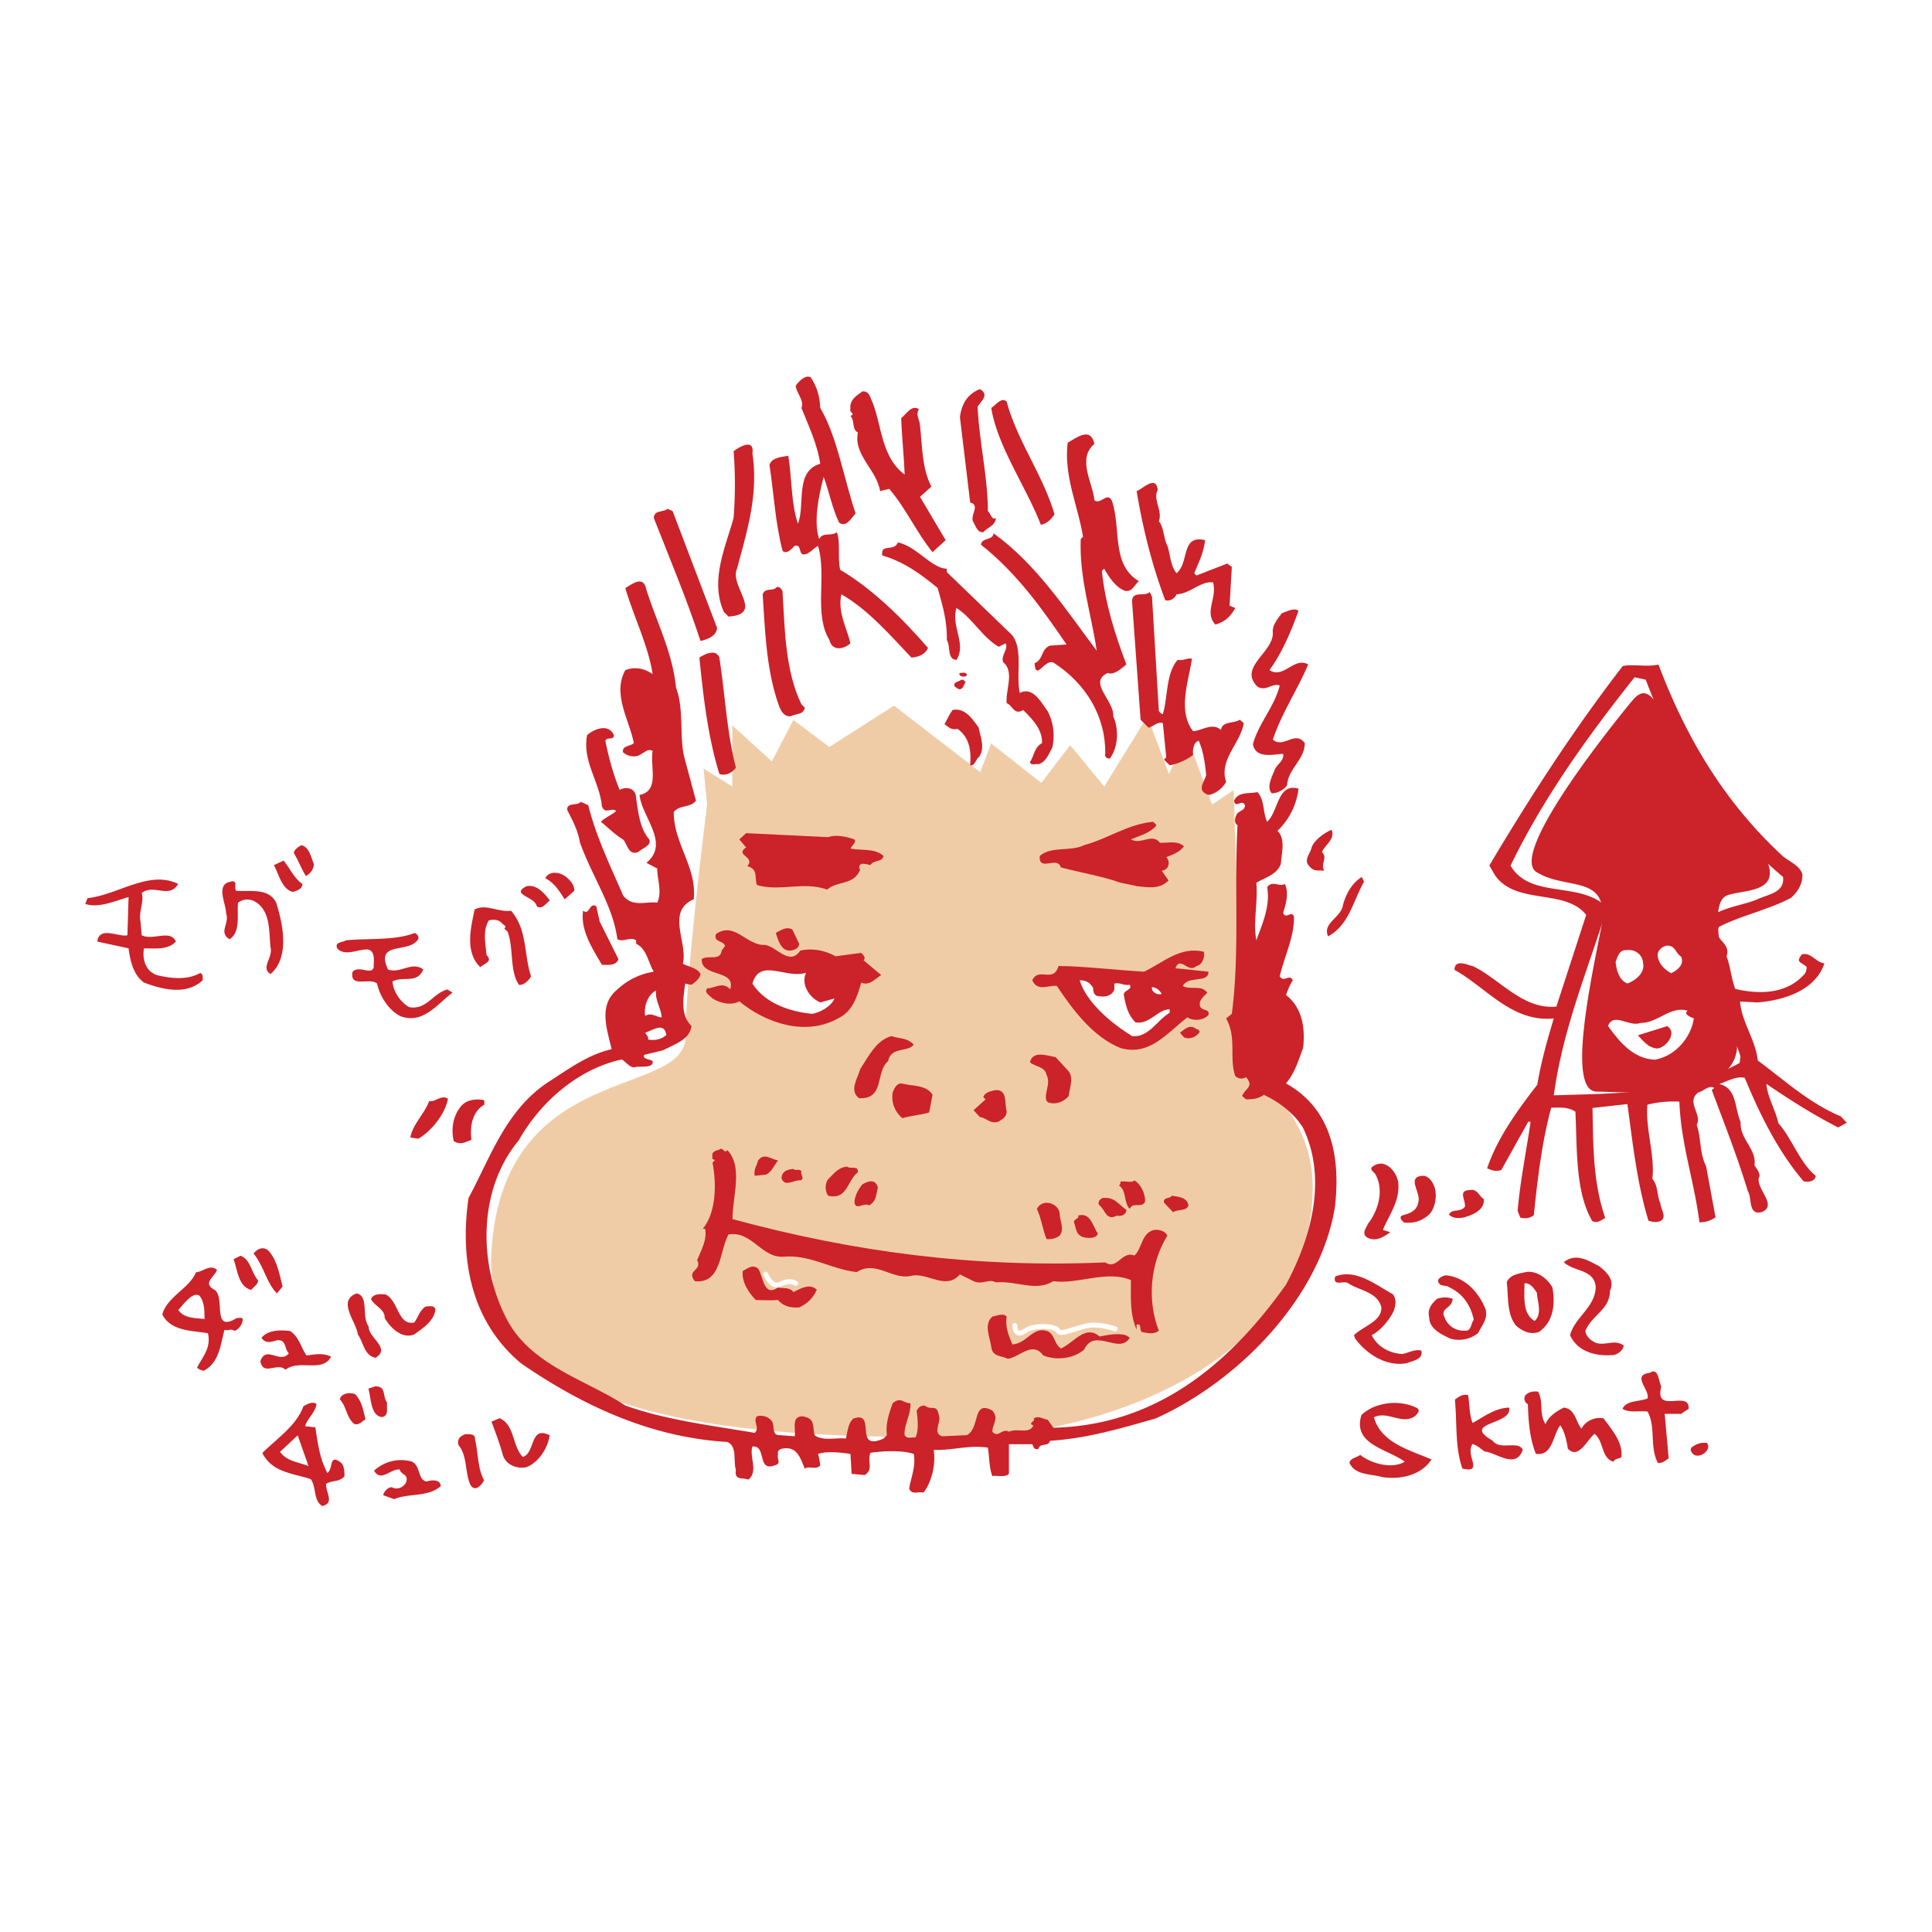
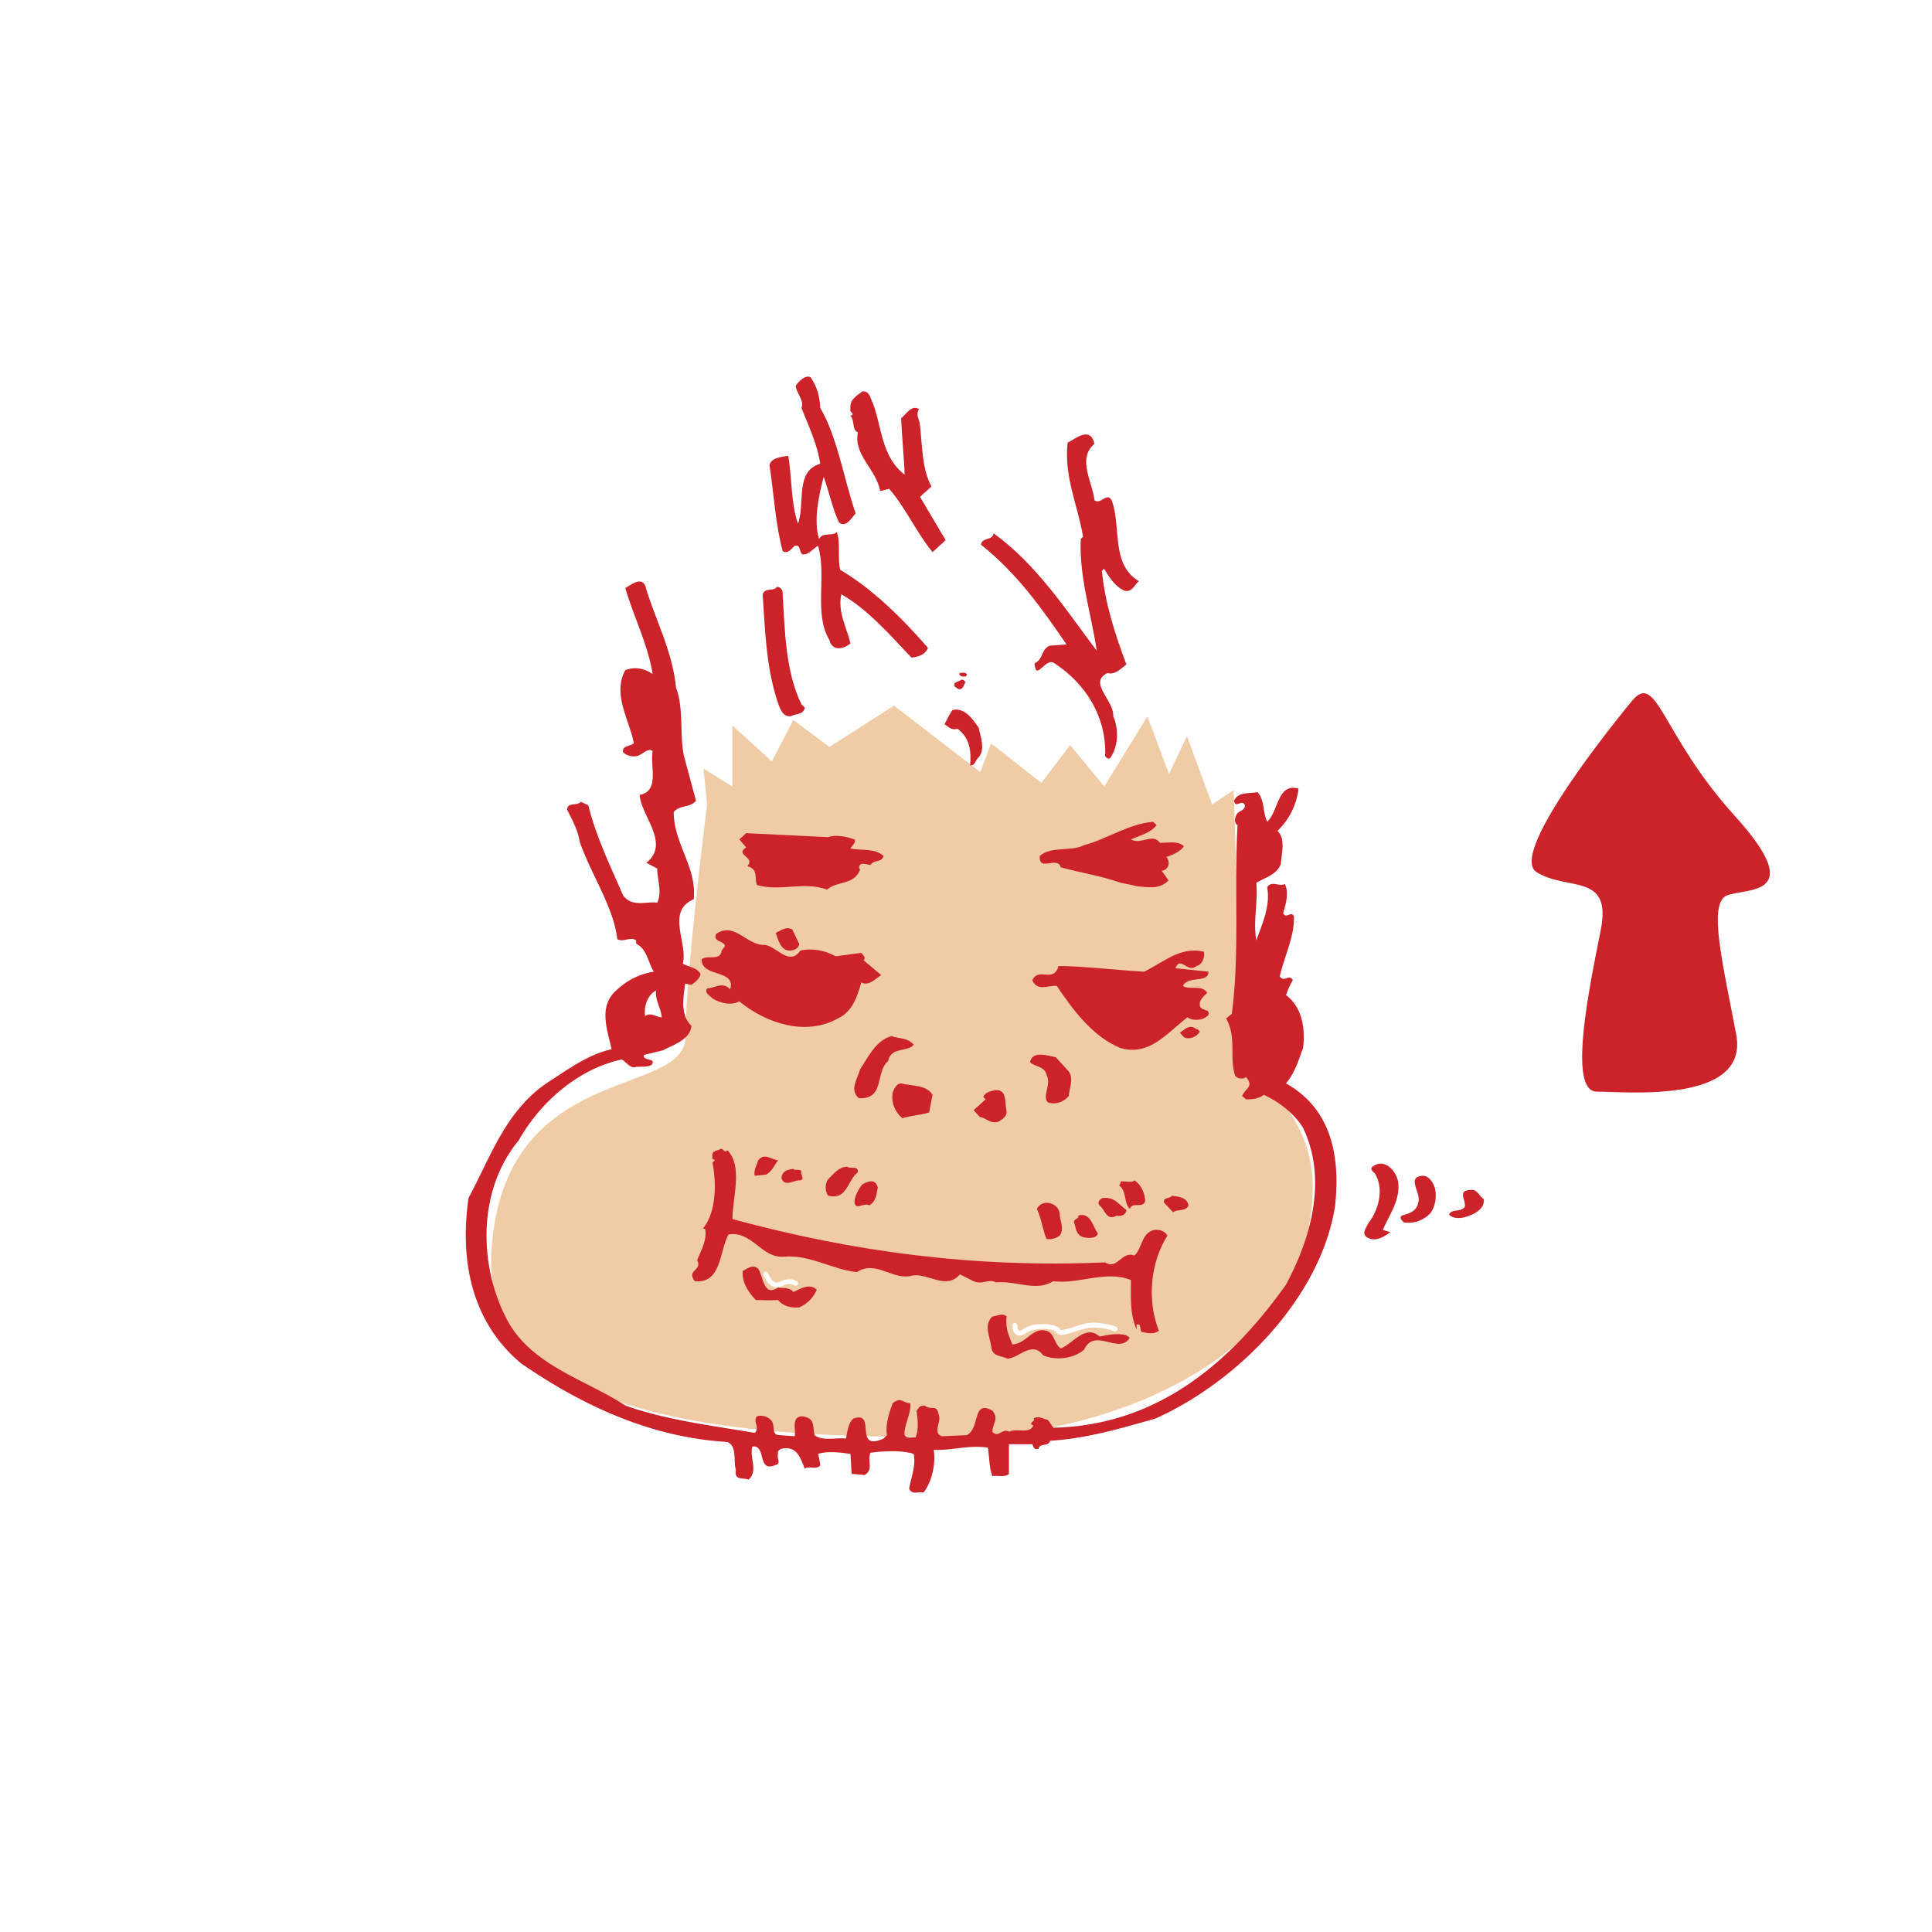
<svg xmlns="http://www.w3.org/2000/svg" width="2500" height="2500" viewBox="0 0 192.756 192.756">
  <path fill-rule="evenodd" clip-rule="evenodd" fill="#fff" d="M0 0h192.756v192.756H0V0z" />
  <path d="M70.55 80.262s-2.151 16.854-2.151 23.129c0 6.274-18.109 2.329-19.364 21.335-1.255 19.006 32.273 18.646 46.616 18.646s35.32-7.708 35.32-24.92c0-8.068-6.992-12.013-6.992-12.013l-.896-27.611-2.152 1.435-2.508-6.813-1.795 3.765-2.152-5.737-4.303 6.992-3.406-4.125-2.869 3.765-5.02-3.944-1.074 2.869-8.607-6.634-6.455 4.124-3.585-2.689-2.152 4.124-3.944-3.585v6.096l-2.869-1.793.358 3.584z" fill-rule="evenodd" clip-rule="evenodd" fill="#f0cca6" />
  <path d="M115.391 82.328c-.625.797-1.648 1.024-2.559 1.422 1.023.569 2.16-.683 2.9.341.91 0 1.764-.228 2.389.342-.396.569-1.137.853-1.762 1.08.398.398.34 1.251-.457 1.366l.684.966c-.91.911-1.99.683-3.186.569-.398-.114-1.08-.227-1.592-.341-1.934-.683-4.094-1.024-5.971-1.536-.342-1.194-2.219.511-2.105-1.137 1.195-1.024 3.072-.398 4.436-1.081 2.332-.625 4.381-2.104 6.883-2.332l.34.341zM82.633 83.523c.739-.285 1.819-.058 2.616.227.228.284-.284.626-.398.91 1.138.228 2.446-.057 3.3.74-.171.682-.968.34-1.309.91-.285-.057-.569-.171-.91-.114-.228.114-.285.398-.114.568-.625 1.593-2.274 1.081-3.297 1.992-2.333-.854-4.721.227-6.996-.456-.284-.682.17-1.592-.966-1.877.853-.967-1.309-1.08-.114-1.876l-.682-.797.682-.625 8.188.398zM120.111 94.954c.115.456-.111 1.308-.738 1.423-.854.796-1.592-1.082-2.104.227 1.08.113 2.332.229 3.299.341 0 1.194-1.992.341-2.561 1.422.74.455 1.877-.17 2.445.683-.398.398-.852.739-.738 1.309.17.568 1.023.228.854.909-.514.569-1.537.626-2.104.228-2.164 1.707-3.812 3.868-6.656 3.072-2.729-1.081-4.777-3.811-6.369-6.2-.797-.114-1.934.625-2.445-.568.625-1.366 2.104.341 2.615-1.421 2.217 0 5.688.397 8.531.567 1.934-.911 3.585-2.56 5.971-1.992zm-.738 7.734c-.684-.568-1.137 0-1.648.342l.396.455c.568.284 1.309-.057 1.594-.568-.113-.057-.172-.284-.342-.229zM91.164 104.225c-.625.796-2.275.17-2.559 1.649-1.309 1.08-.285 3.811-2.901 3.697-1.024-.797-.114-1.991.114-2.901.796-1.194 1.593-2.9 3.129-3.299.739.284 1.534.114 2.217.854zm14.162 1.251c-.854-.17-2.332-.683-2.561.513.512.454 1.48.397 1.648 1.25.514.967-.453 2.104.115 2.73.738.284 1.594 0 2.104-.626.059-.796.512-1.706 0-2.445l-1.306-1.422zm-15.413 2.616c-.512 0-.739.626-.853.91-.171 1.081.284 1.99.966 2.56.967-.285 1.706-.285 2.673-.569l.341-1.763c-.625-1.025-2.047-.854-3.127-1.138zm9.327.682c-.398.113-.967.171-1.137.683l.227.228-1.195 1.08.625.683c.627.057 1.025.739 1.877.455.398-.283.797-.455.797-1.023-.227-.797.113-2.276-1.194-2.106zM72.566 114.746c1.593 1.649.512 4.664.512 6.882 11.942 3.242 24 4.892 37.195 4.322 1.195.796 1.648-1.194 2.9-.682.795-.683.682-2.275 1.99-2.56.512-.058 1.082.113 1.309.568-1.707 2.73-2.049 6.427-.854 9.499-.568.396-1.082.226-1.705.113-.283-.229.055-.854-.514-.74v.512c-.682-1.592-.568-3.071-.568-4.947-2.445-1.024-5.289.454-7.734.112-1.764 1.081-3.584-.056-5.744.115-.74-.399-1.309.284-2.219-.115l-1.365-.681c-1.365 1.592-3.071-.115-4.72.113-1.99.567-3.583-1.592-5.573-.341-2.559-.285-4.664-1.763-7.28-1.536-2.218.17-3.185-2.617-5.516-2.218-.911 1.648-.683 4.947-3.356 4.662-.909-1.137.797-1.022.229-2.103.397-.968 1.023-2.049.795-3.129h-.227c1.365-1.648 1.365-4.549.967-6.598l.227-.227c-.114-.172-.341-.058-.227-.343-.171-.682.626-.625.796-.795.284-.111.398.516.682.117zm3.071 1.025c-.17.625-.455.909-.342 1.535l1.137-.113c.569-.285.797-.91 1.195-1.422-.738-.115-1.364-.797-1.99 0zm8.872.625c-.853.058-1.307.683-1.876 1.251-.341.399-.341 1.252 0 1.649 1.934.455 1.876-1.535 2.957-2.331.056-.74-.74-.285-1.081-.569zm-5.346.227c-.626.057-1.138.228-1.194.91.285.966 1.251.171 1.877.228.512-.114-.057-.626.114-.91-.228-.285-.627 0-.797-.228zm6.882 1.536c-.342.397-.74 1.08-.796 1.705.057 1.024.91.057 1.479.398.74-.455.683-1.137.854-1.764-.229-.965-1.025-.624-1.537-.339zm27.129-.398c-.172.285-.91.057-1.365.113-.055.172 0 .285-.17.398.795.512.455 1.764 1.08 2.332.283-.74 1.25 0 1.535-.74 0-.681-.34-1.649-1.08-2.103zm3.754 1.535c-.229.341-.91.114-.797.683l.91.968c.455-.342 1.309-.058 1.535-.684-.17-.853-1.023-.853-1.648-.967zm-6.883.226c-.283.059-.625.456-.34.74.568.455.682 1.592 1.705 1.023.455.113.969-.113.969-.568-.856-.624-1.195-1.307-2.334-1.195zm-6.596 1.082c.453.966.566 2.047.965 3.014.514.057.912-.057 1.309-.341.512-.683 0-1.479 0-2.218-.114-1.023-1.707-1.537-2.274-.455zm4.094.682c.283.284-.625.342-.342.796.172.569.172 1.024.74 1.309.512.171 1.479.228 1.592-.341-.512-.626-.681-2.161-1.99-1.764zm-31.906 5.29c-.568-.512-1.137.057-1.535.228-.114 1.022.512 2.104 1.308 2.9.625 0 1.421.057 2.217 0 .512.626 1.251.797 2.104.74.853-.398 1.365-.911 1.764-1.764-.683-.683-1.65-.114-2.333.227-.398-.512-1.024-.341-1.536-.455-1.477 1.025-1.477-1.193-1.989-1.876zm24.797 4.778c-.342-.398-1.023-.059-1.422 0-.908.796-.227 2.104-.115 3.015.115 1.023.969.853 1.65 1.193 1.139-.113 2.447-1.819 3.527-.341 1.193.512 2.957.398 4.094-.569 1.023-2.273 3.527.569 4.551-1.193l-.34-.229c-.91-.284-2.049 0-2.674.114-1.424-1.251-2.617.683-3.867 1.194-.684-.455-.627-1.536-1.424-1.762-1.42-.398-1.934 1.25-3.412 1.363-.34-.853-.74-1.705-.568-2.785zM78.765 94.84c.455 0 .967-.227.967-.683l-.683-1.422c-.626-.341-1.194.114-1.65.342.228.683.513 1.763 1.366 1.763z" fill-rule="evenodd" clip-rule="evenodd" fill="#cc2229" />
  <path d="M86.159 95.808c.284-.285-.057-.512-.228-.74l-2.559.342c-1.024-.569-2.275-.853-3.526-.569-1.081 1.591-2.332-.398-3.526-.569-1.82.114-3.015-2.389-4.892-1.081-.284.853.797.625.91 1.195l-.341.455c-.114 1.081-1.366.397-1.991.853-.057 1.876 3.47.967 2.844 3.015-.739-.854-1.65-.058-2.275-.113-.398.454.284.738.512 1.022.739.456 1.877.74 2.673.285 2.616 2.161 6.597 3.526 9.838 1.706 1.479-.683 1.934-2.218 2.332-3.583.796.398 1.479-.456 1.991-.74l-1.762-1.478zM95.258 68.508c.228.114.342.341.626.227.284-.17.284-.455.455-.682-.114-.114-.228-.285-.455-.228-.227.229-.853.171-.626.683zM96.226 67.484c.114.057.284-.114.227-.228-.17-.228-.455-.113-.683-.113-.228.171.228.455.456.341zM97.646 75.56c.684-.853.172-2.047 0-2.957-.568-.797-1.364-2.048-2.616-1.764-.398.569-.512.911-.796 1.423.398.227.626.625 1.308.455 1.252.91 1.366 2.332 1.252 3.64.513.056.513-.569.852-.797zM79.277 54.46c.683-.17.398.626.796.854.625.057 1.024-.569 1.536-.854.911 2.901-.455 6.769 1.137 9.385.285 1.194 1.479.91 2.104.341-.341-1.479-1.308-3.128-.909-4.892 2.616 1.479 4.834 4.039 6.995 6.314.683-.057 1.365-.285 1.648-.967-2.559-2.958-5.572-5.915-8.758-7.792-.284-1.195.057-2.787-.34-3.754-.512.455-1.365-.057-1.764.683-.568-1.763-.057-4.266.455-6.2.568 1.536.853 3.129 1.535 4.551.682.568 1.251-.456 1.65-.91-1.195-3.527-1.82-7.621-3.526-10.522-.057-1.138-.285-2.047-.967-3.071-.568-.228-1.138.398-1.479.853 0 .625.91 1.536.568 2.218.625 1.593 1.593 3.583 1.877 5.574-2.56.74-1.479 4.038-2.219 5.971-.683-1.819-.626-4.777-.967-6.768-.512.115-1.65.115-1.877.91.456 3.015.569 5.745 1.309 8.588.456.341.854-.17 1.196-.512zM78.879 71.466c.512-.285 1.251-.114 1.422-.854l-.342-.341c-1.592-3.299-1.649-7.224-1.877-11.09.057-.285-.284-.683-.568-.625-.399.512-1.138 0-1.421.738.227 3.47.34 7.11 1.421 10.522.227.625.455 1.706 1.365 1.65zM84.85 41.493c.455.455.114 1.365.739 1.65-.455 2.274 1.877 3.696 2.219 5.857l.91-.227c1.705 1.99 2.729 4.379 4.322 6.313l1.308-1.194-2.559-4.323 1.138-1.024c-.966-1.819-.91-4.151-1.138-6.085-.057-.74-.455-.967-.113-1.649-.739-.455-1.252.512-1.763.91.057 1.763.285 3.868.342 5.63-2.333-1.762-2.275-4.834-3.186-7.166-.228-.398-.285-1.194-1.024-1.137-.625.454-1.308.853-1.195 1.763-.171.34.569.454 0 .682zM107.826 53.778c-.168 3.868 1.082 7.564 1.594 11.147-3.07-4.095-6.027-8.645-10.293-11.716-.059.739-1.197.397-1.252 1.137 3.582 2.844 6.086 6.371 8.531 9.953l-1.65.114c-.91.341-.625 1.365-1.535 1.763.113 1.934 1.08-.682 1.99 0 3.129 2.048 5.119 5.29 5.062 9.043-.113.228.17.512.455.456.854-1.137.91-2.958.34-4.208.115-1.593-2.559-3.356-.568-4.322.684.227 1.309-.399 1.879-.854-1.139-3.015-2.105-6.029-2.447-9.328l.229-.227c.455.796 1.137 1.877 2.104 2.218.738.114.91-.625 1.367-.967-2.789-1.649-1.766-5.289-2.676-7.962-.455-1.08-1.137.398-1.764-.114-.17-1.763-1.762-4.152 0-5.63-.396-1.764-1.818-.569-2.672-.114-.396 3.355 1.023 6.256 1.535 9.383l-.229.228z" fill-rule="evenodd" clip-rule="evenodd" fill="#cc2229" />
-   <path d="M89.572 54.12c-.341.966-1.764.056-1.536 1.308 2.047.569 3.81 1.82 5.517 3.242.455 1.649.967 3.299.909 5.176.399.625 0 1.934.967 1.99 1.024-1.593-.568-3.355 0-5.176 1.593 1.023 2.56 2.901 4.208 3.867l.684-.341c.342.512-.512 1.252-.229 1.877 1.139.967.229 2.729.342 4.095.568.171.738 1.251 1.65.682.91.911 1.932 1.934 1.877 3.299-.797.455-.74 1.194-1.195 1.876.057.398.568.171.854.228.738-.228 1.023-1.024 1.365-1.649a5.385 5.385 0 0 0-.455-3.64c-.627-.796-1.422-2.502-2.787-1.82-.398-1.876.342-4.265-.74-5.744l-6.541-6.313v-.341c-1.479-.001-3.071-2.276-4.89-2.616zM72.68 61.513c3.64-.228.057-3.015.853-4.778.967-3.64 2.161-7.337 1.536-11.488.227-1.593-1.365-.626-1.877-.228.17 1.991.17 4.492 0 6.654-.796 2.901-2.39 6.256-.967 9.384l.455.456zM121.818 72.831c-.854-.797-1.99.113-2.787.113-1.592-2.047-.396-5.118-.113-7.223-.398-.114-.854.227-1.422.113-1.195 1.366-.967 3.754-1.479 5.403-.172 0-.285-.171-.398-.285l-.684-11.431-.227-.455c-.512.511-1.707-.171-1.764.91l.854 11.83.797.797c.455-.114.91-.626 1.422-.456l.342 3.412-.229.228.568.568a5.74 5.74 0 0 0 2.332-1.023c-.057-.512.057-1.309.57-1.422.453 1.023.625 2.218.738 3.413-.172.739-1.023 1.536.229 1.99.738-.114 1.422-.682 1.762-1.308-.738-2.218 1.422-3.811 1.764-5.858l-.398-.341c-.568.399-1.763.114-1.877 1.025zM117.383 59.294c1.365-.056 2.332-1.308 3.641-1.194.455 1.536-.912 2.958.225 4.208.912-.227 1.537-.795 1.992-1.649l-.568-.227.227-3.868-.455-.341-3.07 1.195-.227-.228c.455-1.08.965-2.104 1.08-3.298-2.445-.569-1.537 2.218-2.844 3.298-.625-.739-.625-1.934-.91-2.73-.398-.739-.342-1.877-.854-2.445.398-1.081-.627-2.161-.113-3.128-.172-1.536-1.479-.114-2.105.113.627 3.754 1.535 7.394 2.846 10.863.395.171.963-.113 1.135-.569zM97.135 52.129c.227.398.398 1.023.969.966.396-.455 1.25-.682 1.25-1.422-.396.285-.512-.455-.795-.682 0-3.356-.855-6.882-1.025-10.409.396-.625 1.193-1.194.227-1.763-1.363.569-1.819 1.593-1.99 2.787l1.024 8.531c1.08.285-.114 1.309.34 1.992zM105.211 51.332c-1.137-3.924-3.697-7.279-4.777-11.261-.512-.512-1.137.398-1.537.625.629 3.868 3.414 7.735 4.949 11.659.627-.113.966-.51 1.365-1.023zM61.703 95.693l-1.876-3.753-.341-1.536c-.74-.398-.626.967-1.309.455-.284 1.934.91 3.754 1.877 5.402.626.001 1.422.116 1.649-.568zM133.99 90.291c-.17 1.251-2.105 1.819-1.48 3.127 2.105-1.138 2.504-3.583 3.584-5.459l-.227-.455c-.969.569-1.594 1.705-1.877 2.787zM69.779 65.608c.398 3.981.853 7.905 1.991 11.602.569.228 1.251-.056 1.649-.625-.909-3.526-1.08-7.336-1.649-10.976-.342-.912-1.479-.343-1.991-.001zM125.459 68.508c.854.511 1.479-.399 2.219-.114-.514 2.104-2.105 3.753-2.674 5.858.283 1.536 2.16.966 3.014.966.115.626-.512.967-.797 1.479-.283.74-.908 1.82-.34 2.446.568 0 1.137-.284 1.535-.796.057-1.593 1.762-2.559 1.762-4.208-.967-1.308-2.104.568-3.184-.341.854-2.617 2.445-4.948 3.525-7.507-1.422-.796-2.445 1.479-3.865.569 1.25-1.706 2.16-3.868 2.898-5.915-.398-.341-1.137.057-1.648.228-.455.568-1.023 1.308-.91 1.99 0 1.99-3.469 3.412-1.535 5.345z" fill-rule="evenodd" clip-rule="evenodd" fill="#cc2229" />
-   <path d="M128.303 108.092c.908-1.079 1.25-2.332 1.705-3.525.227-1.934-.057-4.039-1.705-5.29.283-.739.283-.796.682-1.479-.342-.683-.91.284-1.307-.398.51-2.104 1.477-3.981 1.42-5.972-.283-.625-.795.342-1.08-.341.229-.739.625-1.99.17-2.9-.51.341-1.307-.399-1.762.341.34 1.876-.512 3.697-1.08 5.289-.342-1.819.17-3.753 0-5.744.852-.512 2.047-.796 2.445-1.877.057-1.024.512-2.502-.342-3.299a6.933 6.933 0 0 0 2.104-4.208c-2.104-.626-1.99 2.274-3.127 3.299-.455-.91-.229-2.161-.967-2.958-.854.171-1.934-.057-2.332.854.113.853.795-.227 1.08.455 0 .569-.625.512-.854.967-.113.228-.283.796.115 1.023-.342 6.2.227 12.797-.57 18.825l-.568.455c1.082 1.934.285 3.867.91 5.744a.86.86 0 0 0 1.08.113c.797.968 0 1.023-.398 1.877l.398.342c.627 0 1.252-.058 1.764-.455 1.479.682 3.014 1.819 3.924 3.299 2.445 5.118.797 10.977-1.705 15.64-5.859 8.247-13.195 14.048-23.205 14.275l-.568-.796c-.455-.057-.91-.454-1.422-.114.342.228-.684.456 0 .683-.455.91-1.535.228-2.445.626-.684-.398-1.082.683-1.65 0 0-.853.684-1.251 0-2.104-2.046-1.138-1.193 1.764-2.559 2.445l-2.445.114c-1.024-.284-.058-1.479-.342-2.104-.228-1.194-.682-.399-1.422-.968-.568.057-.512.17-.796.512.113.796.228 2.048-.114 2.674-.398-.058-.853.17-1.08-.229-.115-.908.682-2.16.567-3.184-.739 0-.909-.685-1.762 0-.341.966-.74 2.104-.569 3.184l-.341.342c-3.072 1.364-.626-2.844-3.015-1.991-.512.456-.568 1.252-.74 1.991-1.023-.113-2.331.284-3.127-.342-.228-1.08.057-1.649-1.195-1.876-1.194 0-.625 1.364-.796 1.99l-1.536-.114c-.74 0-.456-.853-.683-1.307-.285-.513-1.023-.74-1.535-.569-.455.511.341 1.137-.228 1.649-4.379-.74-8.986-1.309-12.91-2.73-3.924-2.559-9.157-3.924-11.659-8.304-2.958-5.346-3.186-13.08 1.024-18.142 2.218-3.925 6.028-7.166 10.294-8.077.454.285.909.967 1.421.739.625-.057 1.763.114 1.649-.568-.284-.228-1.024-.171-.853-.627l1.877-.454c1.081-.568 2.73-1.079 2.844-2.444-1.137-1.082-.797-2.844-.625-4.21l.625.113c.341-.227.853-.624.91-1.079-.34-.626-1.137-.684-1.762-1.024.512-2.104-1.707-5.232 1.08-6.427.342-3.185-1.99-5.517-1.99-8.701.568-.739 1.649-.398 2.218-1.138l-1.195-4.437c-.455-2.047 0-4.777-.795-6.824-.341-3.526-1.934-6.541-2.958-9.783-.284-1.536-1.479-.511-2.104-.17.853 2.9 2.274 5.688 2.729 8.588-.91-.625-1.82-.739-2.729-.398-1.309 2.389.397 4.948.853 7.28-.341.341-1.194.228-1.08.91.397.341.795.455 1.308.398.569-.057 1.137-.909 1.649-.512-.284 1.536.74 3.981-1.308 4.379.228 2.218 3.071 4.834.683 6.768l1.081.568c0 1.137.512 2.332 0 3.413-1.024-.171-2.503.512-3.413-.74-1.251-2.901-2.672-5.801-3.469-8.986l-.74-.341c-.398.455-1.364 0-1.364.796.512 1.023 1.081 2.047 1.252 3.184 1.137 3.299 3.354 6.427 3.753 9.726.625.341 1.251-.284 1.876.114v.341c1.081.512 1.194 1.877 1.763 2.787-1.422.229-2.673.854-3.753 1.877-1.82 1.593-.854 4.039-.455 5.858-2.275.512-4.152 1.877-6.086 3.129-4.436 2.785-5.972 7.619-8.19 11.714-.91 6.314.341 12.399 5.233 16.495 6.199 4.265 12.967 7.394 20.588 7.848 1.023.456.569 1.878.853 2.786-.17 1.081.626.74 1.252.968 1.023-.853.057-2.274.398-3.298 1.421-.172.455 2.559 2.217 1.877.74-.172.171-.627.342-1.139-.113-.284.171-.454.341-.512 1.592-.34 1.877.967 2.333 1.99.341-.34 1.137.171 1.536-.34-.057-.398-.114-.797-.228-1.139.854-.284 2.104-.171 3.241 0l.114 1.991 1.308.114c.91-.569.227-1.309.569-2.219 1.251-.171 3.071-.285 4.322.113.228 1.308-.283 2.332-.455 3.471.284.682.966.228 1.421.396.853-1.079 1.25-2.9 1.023-4.266 1.934.058 3.47-.512 5.405-.228.168.968.113 1.991.453 2.846.398-.114 1.25.169 1.65-.229v-2.958h2.332c.113.229.17.626.625.455.113-.625 1.023-.171 1.137-.797 3.697-.227 7.109-1.25 10.521-2.218 8.361-3.753 16.494-12.171 17.916-21.156.569-5.059-.398-9.779-4.89-12.281zm-61.822-4.834c-.512.456-1.138.568-1.821.456.057-.285-.17-.456-.284-.684.853-.285 1.877-1.081 2.105.228zm-1.024-4.437c-.114.967.455 1.649.569 2.673-.398.058-1.138-.568-1.65-.113-.17-.796.171-2.105 1.081-2.56zM141.951 117.306c-1.705.113-.113 1.706-.455 2.673-.17.91-.91 1.081-1.648 1.308-.285.229.057.512.229.683 1.021.113 1.875-.171 2.615-.909.514-.683.682-1.707.455-2.561-.172-.512-.571-1.194-1.196-1.194zM146.674 118.728c-1.254.057-.457.909-.514 1.649-.398.625-1.309.17-1.592.796.396.455 1.193.397 1.705.227.74-.227 1.879-.738 1.764-1.763-.512-.341-.625-1.023-1.363-.909zM139.506 117.988c-.17-1.138-1.365-2.502-2.559-1.593-.342.228.057.512.227.683.967 1.593.342 3.696-.682 5.004-.172.398-.74 1.082 0 1.423.797.397 1.592-.114 2.219-.569l-.74-.227c.625-1.536 1.707-2.845 1.535-4.721z" fill-rule="evenodd" clip-rule="evenodd" fill="#cc2229" />
-   <path d="M130.633 86.423c.514.625.91.341 1.48.456-.398-.74.396-1.308-.229-1.877.342-.74 1.365-1.308.967-2.218-.797.342-1.764 1.08-1.99 1.764-.115.624-.853 1.249-.228 1.875zM71.542 62.65l-4.436-11.659-.512-.228c-.399.398-1.309.057-1.366.91 1.649 4.208 3.242 7.962 4.664 12.285.626-.171 1.593-.455 1.65-1.308zM61.476 80.907c-.399.398-1.081.625-1.536 1.081.739.568 1.421 1.308 2.218 1.763.455.455.511 1.65 1.535 1.251.285-.342 1.366-.625 1.081-1.251-.967-1.138-1.081-2.673-1.308-4.094 0-.967-.853-1.252-1.649-.854-.626-1.536-1.08-3.185-1.421-4.891.17-.455.853 0 .853-.569-.511-1.194-1.99-.625-2.673 0-.512 2.617 1.252 4.607 1.479 7.11.341.852.909.056 1.421.454zM44.698 109.627c-.683-.454-1.195.342-1.877.229-.455 1.251-1.707 2.388-1.877 3.64l.797.113c1.364-.796 2.673-2.503 2.957-3.982zM47.03 113.722c-.171-1.421.113-2.843 1.308-3.525-.057-.171.057-.398-.114-.455-.739-.114-1.706-.057-2.274.683-.74.91-.967 2.218-.683 3.413.683.453 1.137.112 1.763-.116z" fill-rule="evenodd" clip-rule="evenodd" fill="#cc2229" />
-   <path d="M114.936 98.48c-.113.454.514.853.967.683-.227-.398-.512-.626-.967-.683zM107.715 97.798c.682 2.218 3.127 4.266 5.23 5.573 1.65.171 2.445-1.535 3.754-2.331v-.342c-1.193 0-1.99 1.536-3.412 1.309-.738-.74-.967-1.649-1.139-2.616-.227-.626.912-.569.57-1.139-.57.114-1.08-.284-1.535-.113v.569c-.229.625-.854.797-1.479.683-.455.057-.684-.399-.625-.796-.284-.513-.683-.797-1.364-.797zM81.041 101.153c-2.332-.228-4.721-1.08-5.972-3.015.739-2.616 3.298-.455 5.346-1.079-.512 1.137.284 2.445 1.422 2.956l1.421-.398c-.341.797-1.364 1.366-2.217 1.536z" fill-rule="evenodd" clip-rule="evenodd" fill="#fff" />
-   <path d="M169.043 145.155c-.285-.17-.568-.625-.113-.854a1.914 1.914 0 0 1 1.365-.341c.512.627-.568 1.537-1.252 1.195zM167.736 141.061h-1.65l.398 4.437c-.342.227-.625.512-1.08.454-.854-1.649-.17-3.525-1.023-5.118-.854-.113-1.82.171-2.504-.284.398-.854 1.65-.683 2.504-1.024.227-.909-1.65-2.332.227-2.559.854-.568.854.796 1.139 1.365-.74 2.844 2.842.284 2.729 2.218l-.74.511zM160.74 135.202c-1.707.115-3.412-.454-4.094-1.99.453-1.763 2.5-2.787 2.559-4.777-.113-1.82-2.162-1.536-3.186-2.502 1.195-.968 2.445-.171 3.525.397.74.568 1.594 1.365 1.082 2.445 0 1.877-1.764 2.39-2.447 3.982 0 .568.627 1.08 1.139 1.251 1.023.228 1.764-.398 2.674.228 0 .454-.683 1.024-1.252.966zM160.967 145.838c-1.25-.398-.908-1.99-1.875-2.786-.74.568-1.594 2.615-2.674 1.479-.113-.797-.283-1.593-.74-2.332-.738.854-.738 3.129-2.445 2.844-.625-1.536-.74-3.242-.797-4.948-.338-.171-.455-.626-.227-.91.342-.341.797-.397 1.252-.341.568 1.08.057 2.218.738 3.241.285-.739 1.023-1.251 1.82-1.648 1.137.113 1.195 1.422 1.764 2.104.455-.853 1.422-1.194 2.217-1.023.854 1.195 1.936 2.389 1.764 3.867-.227.169-.625.112-.797.453zM153.574 132.871c-.854.341-1.707-.057-2.332-.626-.91-1.137-.738-2.787-.91-4.321.342-.797 1.252-.854 1.99-1.025.967-.113 1.99.569 2.561 1.536.283 1.591.17 3.355-1.309 4.436zm-.226-3.867c-.285-.456-.684-1.024-1.25-.968 0 1.252-.23 3.072 1.021 3.754.797-.739.229-1.99.229-2.786zM148.113 144.813c-.396-.283-.738-.625-1.193-.739-.795 1.081 1.193 2.958-1.023 2.446-.738-2.219-.512-4.266-.738-6.882.396-.284.738-.568 1.307-.455.17.91.113 1.935.455 2.787 1.139-.626 2.217-1.479 3.639-1.535.4 1.763-4.891 1.422-1.646 3.298.738 1.023 2.557-.057 3.012.91-.684 1.992-2.617.286-3.813.17zM147.488 132.984c-.738.626-1.82.854-2.785.568-.854-.397-2.107-.967-2.107-2.104-.227-.854.285-1.423.797-1.877.627-.171.969-.171 1.535 0 0 .967-1.307.91-.795 1.877a1.99 1.99 0 0 0 1.992 1.309c.682.113.625-.74.91-1.081-.285-1.422-1.082-2.616-2.447-3.242-.342-.285-.854 0-1.08-.511-.172-.343.398-.627.738-.684 1.936.17 3.299 1.706 3.982 3.412.227.969-.398 1.594-.74 2.333zM137.934 147.374c-1.193-.342-2.73-.171-3.299-1.423.059-.454.684-.512 1.08-.796.967.796 3.072 1.479 4.438.683-1.764-1.308-5.234-1.706-4.322-4.663 1.365-1.309 3.811-1.536 5.459-.739.512.228.115.625-.113.853-1.309.91-2.73-.568-4.096.113.682 2.56 3.641 3.299 5.744 4.209-.966 1.478-2.901 2.046-4.891 1.763zM140.379 135.999c-2.047.398-4.037-.91-5.176-2.446l-.113-.341c.91-.91 2.787-1.365 2.73-2.787-.398-1.535-2.16-1.649-3.299-2.389-.398-.341-1.592.398-1.309-.682 2.049-.797 3.982.795 5.744 1.763.398.513.285 1.024.115 1.649-.457.91-1.252 1.934-2.219 2.445.568 1.138 1.762 1.82 3.07 1.877.625-.114 1.252-.512 1.877-.341.23.91-.908 1.025-1.42 1.252zM19.55 126.937c.74-.057 1.422-.854 2.105-.229-.34.798-1.478 1.309-.228 1.992 1.081.796-.341 4.379 2.218 2.786.228.058.455-.113.569.113 0 .513-.341.968-.796 1.195-.398-.284-.569 0-1.024-.114-.398 1.479-.512 3.299-2.104 4.095-.228-.113-.455-.113-.625-.341.569-1.08 1.422-1.991 1.081-3.412-1.537-.285-3.697-.171-4.55-1.877.454-1.763 2.728-2.617 3.354-4.208zm-1.762 3.752c.568.854 1.649.797 2.616.91 0-.853 0-1.706-.511-2.332-.74-.397-1.537.854-2.105 1.422zM23.987 125.287c1.024.342 1.081 1.706 1.763 2.446 0 .453-.455.625-.682.967-1.308-.342-1.365-1.992-1.763-3.071l.682-.342zM26.717 124.719c.909.91 1.138 2.331 1.479 3.64l-.569.682c-1.024-1.023-1.309-2.729-2.332-3.98.341-.399.853-.74 1.422-.342zM28.821 135.012c-.455-.397-.228-1.307-1.081-1.307-.569.113-1.193.454-1.649-.228.627-.797 1.877-.797 2.844-.683.911.568 1.081 1.648 1.65 2.445.854-.113 1.593-.284 2.446.114-.853 1.648-3.185.227-4.55 1.308-.797-.797-2.219.683-2.502-.854.567-1.648 1.988.343 2.842-.795zM35.589 129.04c1.25.285.454 2.333 1.194 3.299-.057 1.139 2.275 2.162.682 3.13-1.137-.229-1.194-1.536-1.763-2.333-.169-1.308-2.103-3.356-.113-4.096zM38.49 129.155c1.308.682 1.194 3.128 2.843 2.787.398-.512.513-1.195 1.137-1.594.341 0 .91-.17.967.341-.169 1.139-1.251 1.821-2.104 2.446-1.25.512-2.446-.739-2.958-1.649.057-.853-1.023-1.193-1.365-1.877.229-.569 1.025-.511 1.48-.454zM8.732 89.613c3.071-.341 6.143-2.843 9.043-1.421-.91 1.536-2.446-.057-3.64.91.284.796-.341 1.934-.114 2.845l.114 1.364c1.137.568 2.844-.626 3.412.627-.796.853-2.047.681-3.184.681-.171 1.024.113 2.275 1.308 2.673 1.422.342 3.014.512 4.322-.227.285.169.228.453.228.738-1.649 1.536-4.039.91-5.858.228-1.081-.797-1.365-2.161-1.536-3.413-1.024-.228-2.105-.455-3.128-.681.227-1.594 2.161-.399 3.014-.627l.114-3.811c-1.365.398-3.014 1.138-4.323.683l.228-.569zM23.007 87.965c.796-.228.284.683.569.91 1.308.113 3.242-.34 3.981 1.194.684 2.162 1.366 5.46-.569 7.109-1.023-.625.285-1.649 0-2.672-.17-1.592.057-3.811-1.763-4.665-.569-.169-1.023-.113-1.479.228-.113 1.138.284 2.958-.853 3.641-1.137-.74.056-1.536-.34-2.616 0-.968-1.081-2.845.454-3.129zm4.323-1.65c.512.966.796 2.388 1.877 2.673.398-.113.967-.285.967-.796-.796-.511-1.308-1.648-1.877-2.333l-.967.456zm1.991-1.194c.511.854.682 1.423 1.194 2.275.454-.228.796-.683.796-1.195-.285-.682-.456-1.706-1.252-1.876-.284.17-.738.454-.738.796zM34.496 93.822c1.991-.228 4.835.057 6.882-.739.228.113.455.341.341.625-.91 1.479-4.322.113-3.013 3.014 1.25.455 2.388-.853 3.525 0-.625 1.479-1.991.627-3.071 1.195.057.909.684 1.99 1.649 2.56 1.764.341 2.389-1.422 3.868-1.764.113.17.341.17.454.342-1.421 1.023-2.9 3.185-5.175 2.331-1.138-.568-2.047-1.934-2.331-3.241-.684-.683-2.788.511-2.446-1.195.625-.682 1.934.399 2.105-.454 0-.683.169-1.593-.569-1.763-1.024-.058-2.275.739-3.072-.114-.285-.681.568-.569.853-.797zM47.349 90.751c1.082-.625 2.333.285 3.641.114 1.649 1.934 1.25 4.266 1.991 6.542-.172.341-.684.908-1.195.853-.967-1.365-.512-3.64-1.137-5.29l-.342-.34c.342-.228-.169-.398-.284-.569-.284-.341-.909-.341-1.251-.228-.625.967-.341 2.274-.227 3.469.682.625-.285.852-.626 1.195-1.594-1.538-.911-4.039-.57-5.746zm6.2-.341c.513.398.91-.284 1.308-.569-.511-.682-1.308-1.649-2.333-1.421-1.649.852.853 1.023 1.025 1.99zm.853-2.787c.909.455 1.421 1.309 1.933 2.104l.967-.853c0-.568-.341-.966-.796-1.365-.626-.511-1.706-.682-2.104.114zM30.271 140.302c.398-.228.91-.512 1.309-.228-.114.854-.91 1.422-1.138 2.219l1.024.113c.227 1.592.454 3.184 1.194 4.55.625-.398.113-1.99 1.365-1.023.34.341.34.91.34 1.365-.625.625-1.137.342-1.819.739-.114.796.91 1.934-.398 2.218-.91-.568-.568-1.877-1.137-2.673-1.592-.569-3.867-.626-4.835-2.616 1.422-1.423 3.412-2.731 4.095-4.664zm-.568 2.9l-1.764 1.65c.683.966 1.877 1.022 2.843 1.421l-1.079-3.071zM35.447 139.107c.682.739.797 1.648 1.023 2.503-.341.17-.626.625-1.138.454-.795-.682-.738-1.706-1.422-2.446.115-.625 1.025-.738 1.537-.511zM37.437 138.312c1.138 0 .683.967 1.195 1.65-.114.511.227 1.251-.512 1.421-1.138-.114-1.081-1.821-1.365-2.844l.682-.227zM41.078 145.818c.91.399.569 1.821 1.479 1.991.512-.17 1.365-.228 1.421.454-1.251 1.138-3.184.683-4.664 1.309l-1.081-.397c.057-.342.456-.797.854-.797.569.342 1.364-.057 1.479-.683.113-.625-.569-.569-.684-1.08-.909-.113-1.876 1.308-2.559.113a3.972 3.972 0 0 1 3.755-.91zM46.423 143.089c.399 0 1.024-.058.967.512.342 1.365.228 2.844.91 4.095-.228.398-.853 1.251-1.366.455-.568-1.251-.284-2.9-1.194-3.981-.17-.627.228-.911.683-1.081zM49.835 141.496c1.536.625 1.252 2.787 2.333 3.868 1.251-.398.682-3.186 2.673-2.162-.172 1.194-1.025 2.673-2.333 3.185-.854.171-1.99-.169-2.331-1.194-.342-1.25-.684-2.104-1.138-3.355l.796-.342zM183.393 112.486c-2.482-1.271-4.826-2.752-7.156-4.348.078 1.27.896 2.571 1.193 3.924 1.363 1.536 2.111 3.917 3.727 5.253-.066.566-.764.654-1.211.544-2.611-3.061-4.404-6.769-5.871-10.321-.779-.207-1.699.313-2.537.614 1.781.441 1.496 2.354 2.125 3.804-.09 1.709 1.625 2.715 1.379 4.288.234.43.697.886.418 1.311-.141 1.186 1.857 2.684.344 3.362-1.422.404-.982-1.377-1.416-2.059-1.029-3.387-2.346-6.752-3.607-10.109l.252-.198c-.531-.351-1.07.331-1.598.439-1.264.995.43 2.171-.158 3.246.475 1.316.248 2.722.941 4.122l.941 5.093c-.5.343-1.035.509-1.607.498-.531-4.188-1.83-7.722-2.002-12.038-.969-.057-2.182.027-3.188.309-.219 2.322.77 5.074.494 7.39.605.702.434 1.655.799 2.443.045.579.594 1.274.143 1.679-.379.298-.938.175-1.326.069-1.156-3.744-1.584-7.862-2.107-11.647l-3.48.387c.07 3.731.035 7.394 1.27 10.978-.303.136-.758.596-1.297.304-1.711-2.953-1.494-7.167-1.68-10.911-.742-.488-1.498-.406-2.414-.401-.918 3.384-1.355 7.055-1.736 10.732-.379.298-.844.358-1.346.24l-.266-.662c.23-2.893.91-6.191 1.289-8.896l-.225-.026-2.695 4.834c-.535.165-.869.068-1.414-.168.986-2.975 3.043-5.823 5.002-8.34.391-2.301.984-4.407 1.648-6.619-4.174.42-6.734-3.094-9.904-4.844.021-1.145 1.316-.474 1.875-.351 2.758 1.358 4.928 4.309 8.285 4.021l2.979-9.153c-2.09-2.654-6.99-.947-9.096-3.947l-.568-.984c4.078-6.845 8.363-13.494 13.307-19.894 1-.225 2.393.113 3.568-.148 2.701 7.137 6.457 13.6 12.338 19.053.674.596 1.719.949 2.016 1.843.061.924-.443 1.78-1.145 2.384-2.32 1.213-4.844 1.714-7.158 2.872-.732 1.344 1.25 1.523.738 2.951.393 1.02.477 2.233.871 3.255 2.453.578 5.211.505 6.939-1.522.133-.156.168-.439.193-.665-.566-.525-1.152-.424-.48-1.259.889-.238 1.395.795 2.242.896-.895 2.699-4.047 3.699-6.707 3.898l-1.707-.089c.154 2.08 1.553 3.793 1.764 5.881 2.686 1.98 5.16 4.28 8.271 5.566l.611.646-.86.47zm-5.5-24.997c-6.098-5.08-11.008-12.422-13.695-19.671l-1.117-.249c-4.648 5.861-9.105 12.032-12.375 18.801 2.002 3.39 6.986 1.462 9.639 4.184-1.951 6.298-4.408 12.019-5.322 18.727 6.439-.209 12.959-.119 18.543-3.234l.08-.677c-1.162-3.232-1.914-6.529-2.844-9.79-.387-1.077-1.078-2.019-1.17-3.174 1.424-1.835 3.723-1.906 5.643-2.65.977-.515 2.825-.639 2.618-2.267z" fill-rule="evenodd" clip-rule="evenodd" fill="#cc2229" />
+   <path d="M128.303 108.092c.908-1.079 1.25-2.332 1.705-3.525.227-1.934-.057-4.039-1.705-5.29.283-.739.283-.796.682-1.479-.342-.683-.91.284-1.307-.398.51-2.104 1.477-3.981 1.42-5.972-.283-.625-.795.342-1.08-.341.229-.739.625-1.99.17-2.9-.51.341-1.307-.399-1.762.341.34 1.876-.512 3.697-1.08 5.289-.342-1.819.17-3.753 0-5.744.852-.512 2.047-.796 2.445-1.877.057-1.024.512-2.502-.342-3.299a6.933 6.933 0 0 0 2.104-4.208c-2.104-.626-1.99 2.274-3.127 3.299-.455-.91-.229-2.161-.967-2.958-.854.171-1.934-.057-2.332.854.113.853.795-.227 1.08.455 0 .569-.625.512-.854.967-.113.228-.283.796.115 1.023-.342 6.2.227 12.797-.57 18.825l-.568.455c1.082 1.934.285 3.867.91 5.744a.86.86 0 0 0 1.08.113c.797.968 0 1.023-.398 1.877l.398.342c.627 0 1.252-.058 1.764-.455 1.479.682 3.014 1.819 3.924 3.299 2.445 5.118.797 10.977-1.705 15.64-5.859 8.247-13.195 14.048-23.205 14.275l-.568-.796c-.455-.057-.91-.454-1.422-.114.342.228-.684.456 0 .683-.455.91-1.535.228-2.445.626-.684-.398-1.082.683-1.65 0 0-.853.684-1.251 0-2.104-2.046-1.138-1.193 1.764-2.559 2.445l-2.445.114c-1.024-.284-.058-1.479-.342-2.104-.228-1.194-.682-.399-1.422-.968-.568.057-.512.17-.796.512.113.796.228 2.048-.114 2.674-.398-.058-.853.17-1.08-.229-.115-.908.682-2.16.567-3.184-.739 0-.909-.685-1.762 0-.341.966-.74 2.104-.569 3.184l-.341.342c-3.072 1.364-.626-2.844-3.015-1.991-.512.456-.568 1.252-.74 1.991-1.023-.113-2.331.284-3.127-.342-.228-1.08.057-1.649-1.195-1.876-1.194 0-.625 1.364-.796 1.99l-1.536-.114c-.74 0-.456-.853-.683-1.307-.285-.513-1.023-.74-1.535-.569-.455.511.341 1.137-.228 1.649-4.379-.74-8.986-1.309-12.91-2.73-3.924-2.559-9.157-3.924-11.659-8.304-2.958-5.346-3.186-13.08 1.024-18.142 2.218-3.925 6.028-7.166 10.294-8.077.454.285.909.967 1.421.739.625-.057 1.763.114 1.649-.568-.284-.228-1.024-.171-.853-.627l1.877-.454c1.081-.568 2.73-1.079 2.844-2.444-1.137-1.082-.797-2.844-.625-4.21l.625.113c.341-.227.853-.624.91-1.079-.34-.626-1.137-.684-1.762-1.024.512-2.104-1.707-5.232 1.08-6.427.342-3.185-1.99-5.517-1.99-8.701.568-.739 1.649-.398 2.218-1.138l-1.195-4.437c-.455-2.047 0-4.777-.795-6.824-.341-3.526-1.934-6.541-2.958-9.783-.284-1.536-1.479-.511-2.104-.17.853 2.9 2.274 5.688 2.729 8.588-.91-.625-1.82-.739-2.729-.398-1.309 2.389.397 4.948.853 7.28-.341.341-1.194.228-1.08.91.397.341.795.455 1.308.398.569-.057 1.137-.909 1.649-.512-.284 1.536.74 3.981-1.308 4.379.228 2.218 3.071 4.834.683 6.768l1.081.568c0 1.137.512 2.332 0 3.413-1.024-.171-2.503.512-3.413-.74-1.251-2.901-2.672-5.801-3.469-8.986l-.74-.341c-.398.455-1.364 0-1.364.796.512 1.023 1.081 2.047 1.252 3.184 1.137 3.299 3.354 6.427 3.753 9.726.625.341 1.251-.284 1.876.114v.341c1.081.512 1.194 1.877 1.763 2.787-1.422.229-2.673.854-3.753 1.877-1.82 1.593-.854 4.039-.455 5.858-2.275.512-4.152 1.877-6.086 3.129-4.436 2.785-5.972 7.619-8.19 11.714-.91 6.314.341 12.399 5.233 16.495 6.199 4.265 12.967 7.394 20.588 7.848 1.023.456.569 1.878.853 2.786-.17 1.081.626.74 1.252.968 1.023-.853.057-2.274.398-3.298 1.421-.172.455 2.559 2.217 1.877.74-.172.171-.627.342-1.139-.113-.284.171-.454.341-.512 1.592-.34 1.877.967 2.333 1.99.341-.34 1.137.171 1.536-.34-.057-.398-.114-.797-.228-1.139.854-.284 2.104-.171 3.241 0l.114 1.991 1.308.114c.91-.569.227-1.309.569-2.219 1.251-.171 3.071-.285 4.322.113.228 1.308-.283 2.332-.455 3.471.284.682.966.228 1.421.396.853-1.079 1.25-2.9 1.023-4.266 1.934.058 3.47-.512 5.405-.228.168.968.113 1.991.453 2.846.398-.114 1.25.169 1.65-.229v-2.958h2.332c.113.229.17.626.625.455.113-.625 1.023-.171 1.137-.797 3.697-.227 7.109-1.25 10.521-2.218 8.361-3.753 16.494-12.171 17.916-21.156.569-5.059-.398-9.779-4.89-12.281zm-61.822-4.834zm-1.024-4.437c-.114.967.455 1.649.569 2.673-.398.058-1.138-.568-1.65-.113-.17-.796.171-2.105 1.081-2.56zM141.951 117.306c-1.705.113-.113 1.706-.455 2.673-.17.91-.91 1.081-1.648 1.308-.285.229.057.512.229.683 1.021.113 1.875-.171 2.615-.909.514-.683.682-1.707.455-2.561-.172-.512-.571-1.194-1.196-1.194zM146.674 118.728c-1.254.057-.457.909-.514 1.649-.398.625-1.309.17-1.592.796.396.455 1.193.397 1.705.227.74-.227 1.879-.738 1.764-1.763-.512-.341-.625-1.023-1.363-.909zM139.506 117.988c-.17-1.138-1.365-2.502-2.559-1.593-.342.228.057.512.227.683.967 1.593.342 3.696-.682 5.004-.172.398-.74 1.082 0 1.423.797.397 1.592-.114 2.219-.569l-.74-.227c.625-1.536 1.707-2.845 1.535-4.721z" fill-rule="evenodd" clip-rule="evenodd" fill="#cc2229" />
  <path d="M162.801 69.96s-12.598 15.116-9.496 17.054c3.102 1.938 7.557 0 6.395 5.813-1.162 5.814-3.293 16.085-.387 16.085 2.908 0 15.213 1.249 13.91-5.689-1.301-6.94-2.863-13.107-.926-13.884 1.938-.775 8.141.194.775-7.945-7.363-8.139-7.752-14.534-10.271-11.434z" fill-rule="evenodd" clip-rule="evenodd" fill="#cc2229" />
-   <path d="M167.725 95.442c-.588-.356-.551-1.153-1.475-1.092-.471.115-.922.521-.869 1.042.133.819.701 1.343 1.344 1.706.605-.271 1.365-.868 1-1.656zM168.994 101.607c-.275-.091-1.145-.48-.596-.759-1.711-.548-3.012 1.244-4.727 1.213-1.141.437-2.674-1.12-3.244.301 1.18 1.629 2.531 3.279 4.697 3.366 2.05-.385 3.587-2.207 3.87-4.121zm-3.621 3.005c-.91-.051-1.402-.739-1.963-1.322l2.914-.912c1.02.578.041 2.066-.951 2.234zM163.926 96.078c-.018-.805-.805-1.414-1.623-1.281-.791-.095-.955.802-1.113 1.184.074.811.355 1.819 1.174 2.146.837-.302 1.792-1.105 1.562-2.049z" fill-rule="evenodd" clip-rule="evenodd" fill="#fff" />
  <path d="M101.248 132.229s0 1.277.994.567c.994-.709 3.195-.496 3.336 0 .143.497 1.99-.426 3.125-.567s2.555.354 2.555.354m-34.857-5.465s.568 1.489 1.492.993c.922-.499 1.49-.071 1.49-.071" fill="none" stroke="#fff" stroke-width=".485" stroke-linecap="round" stroke-miterlimit="2.613" />
</svg>